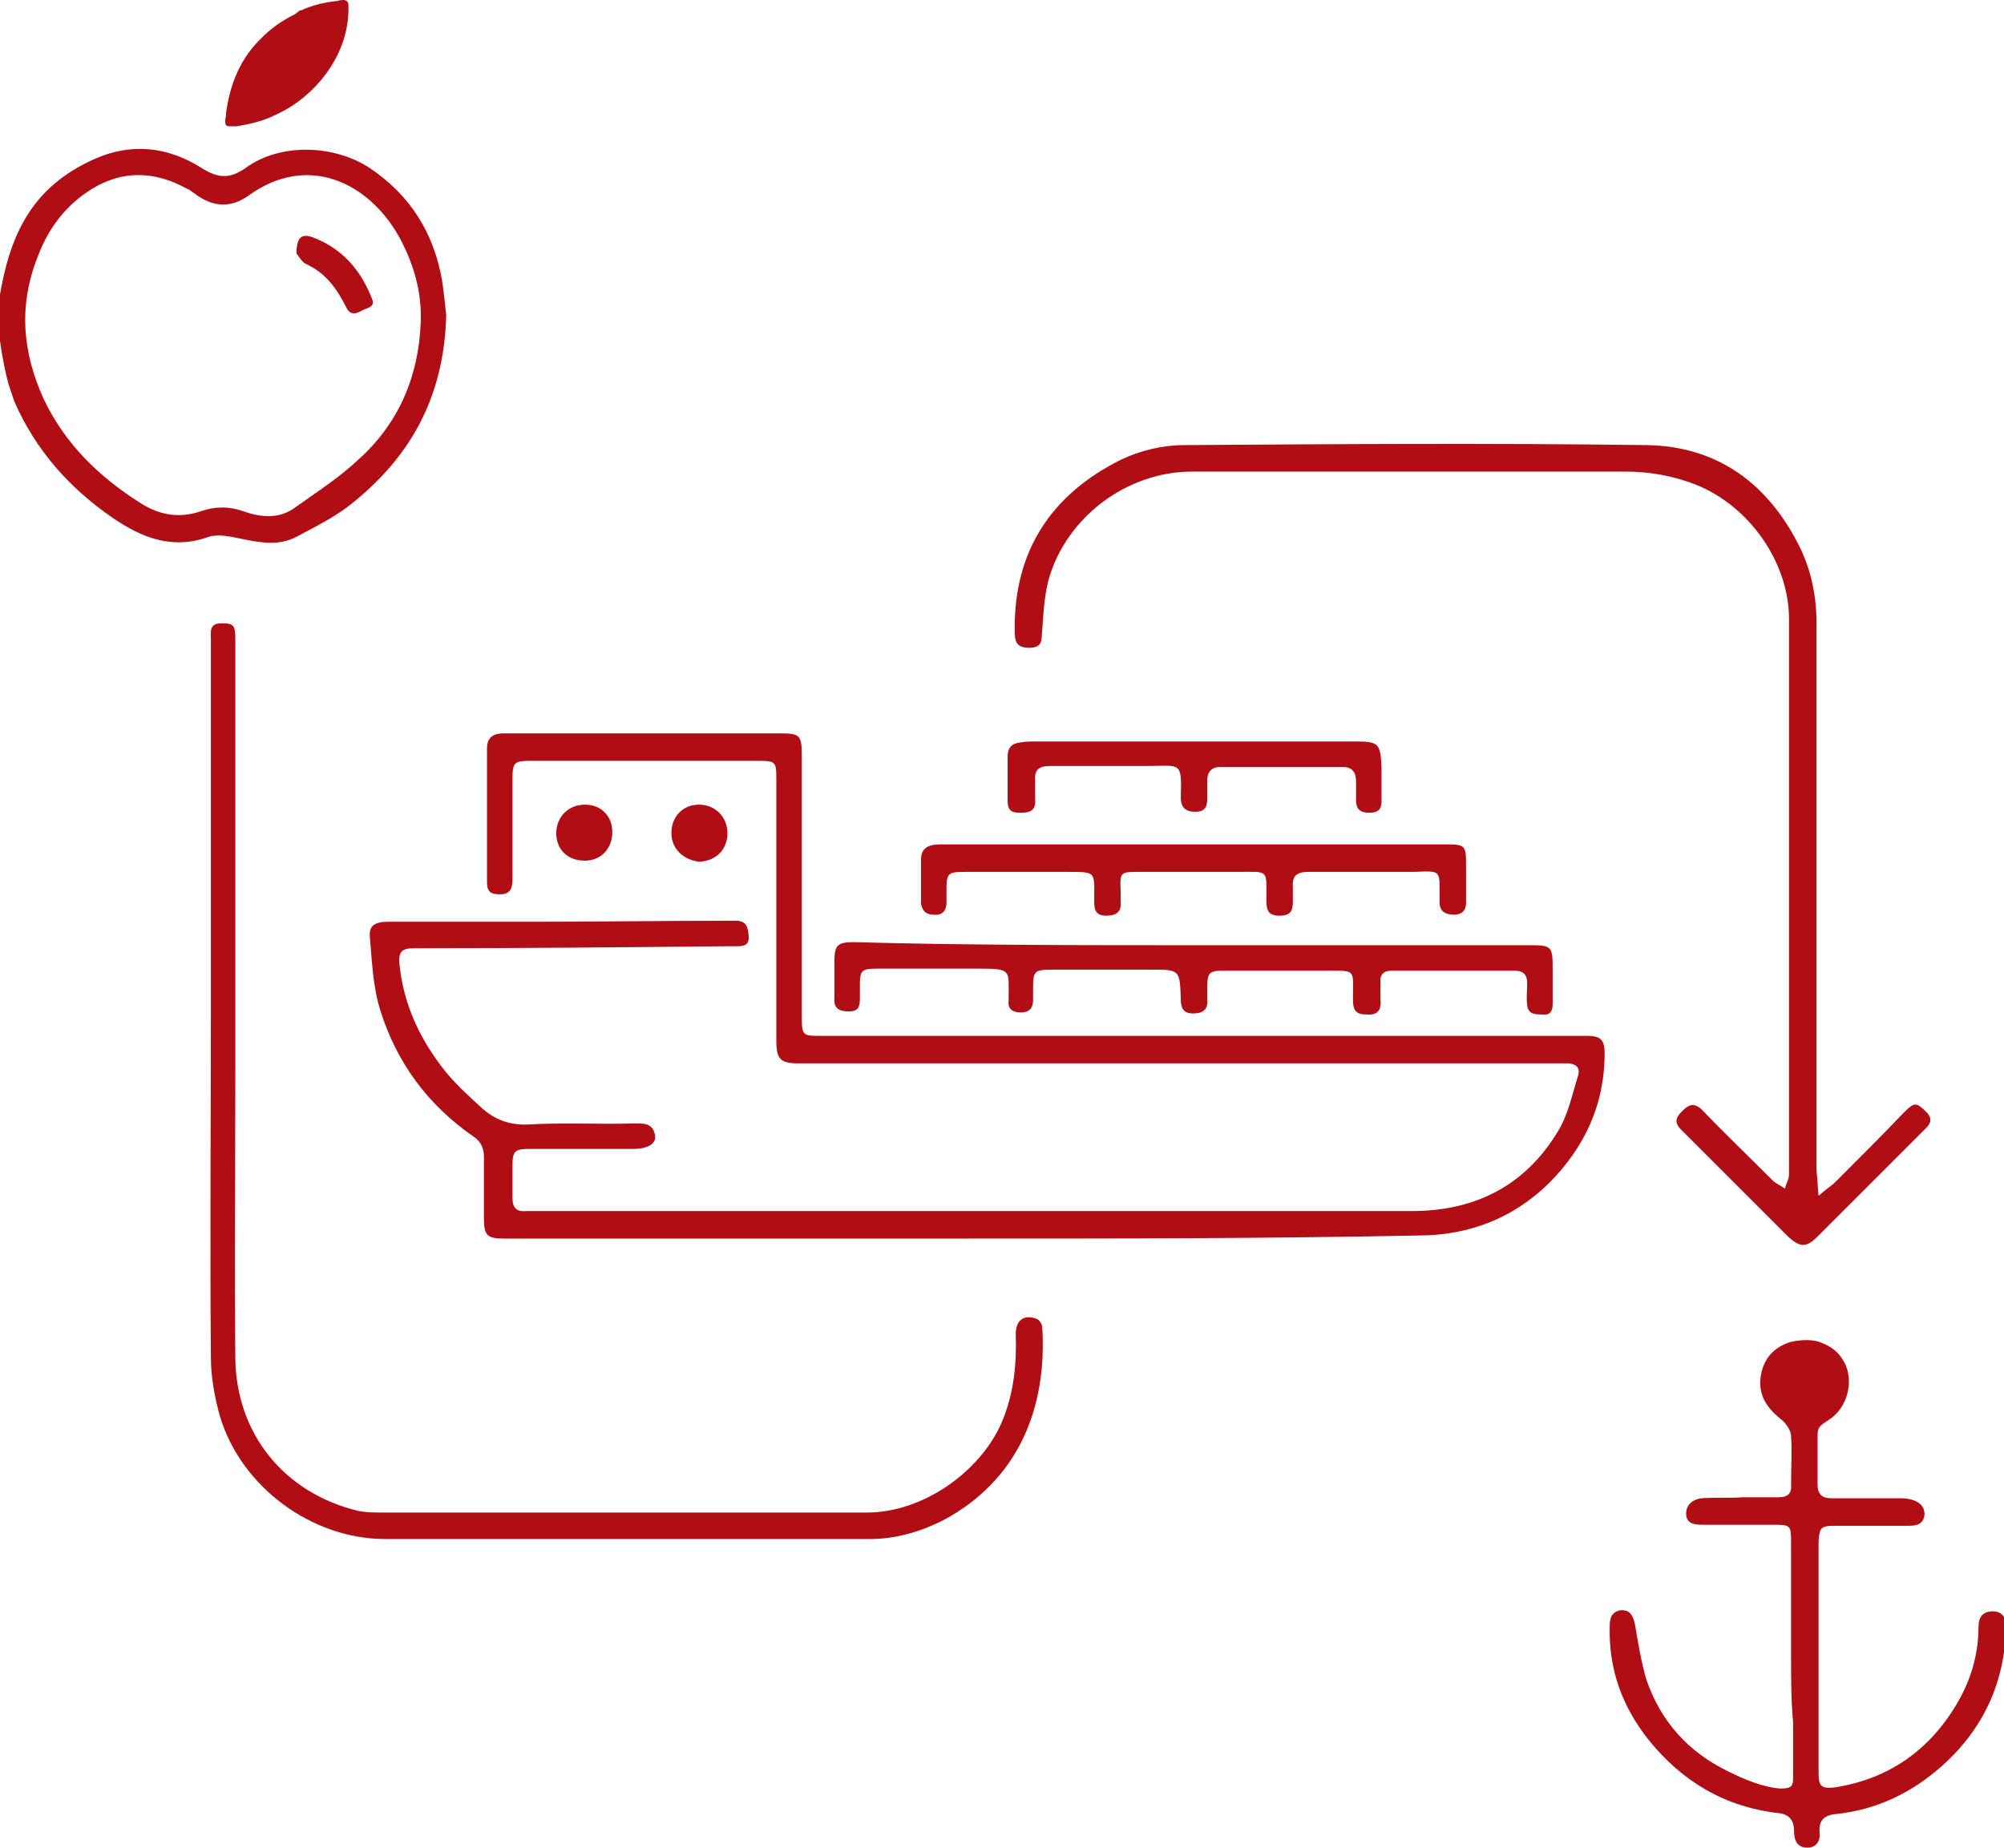
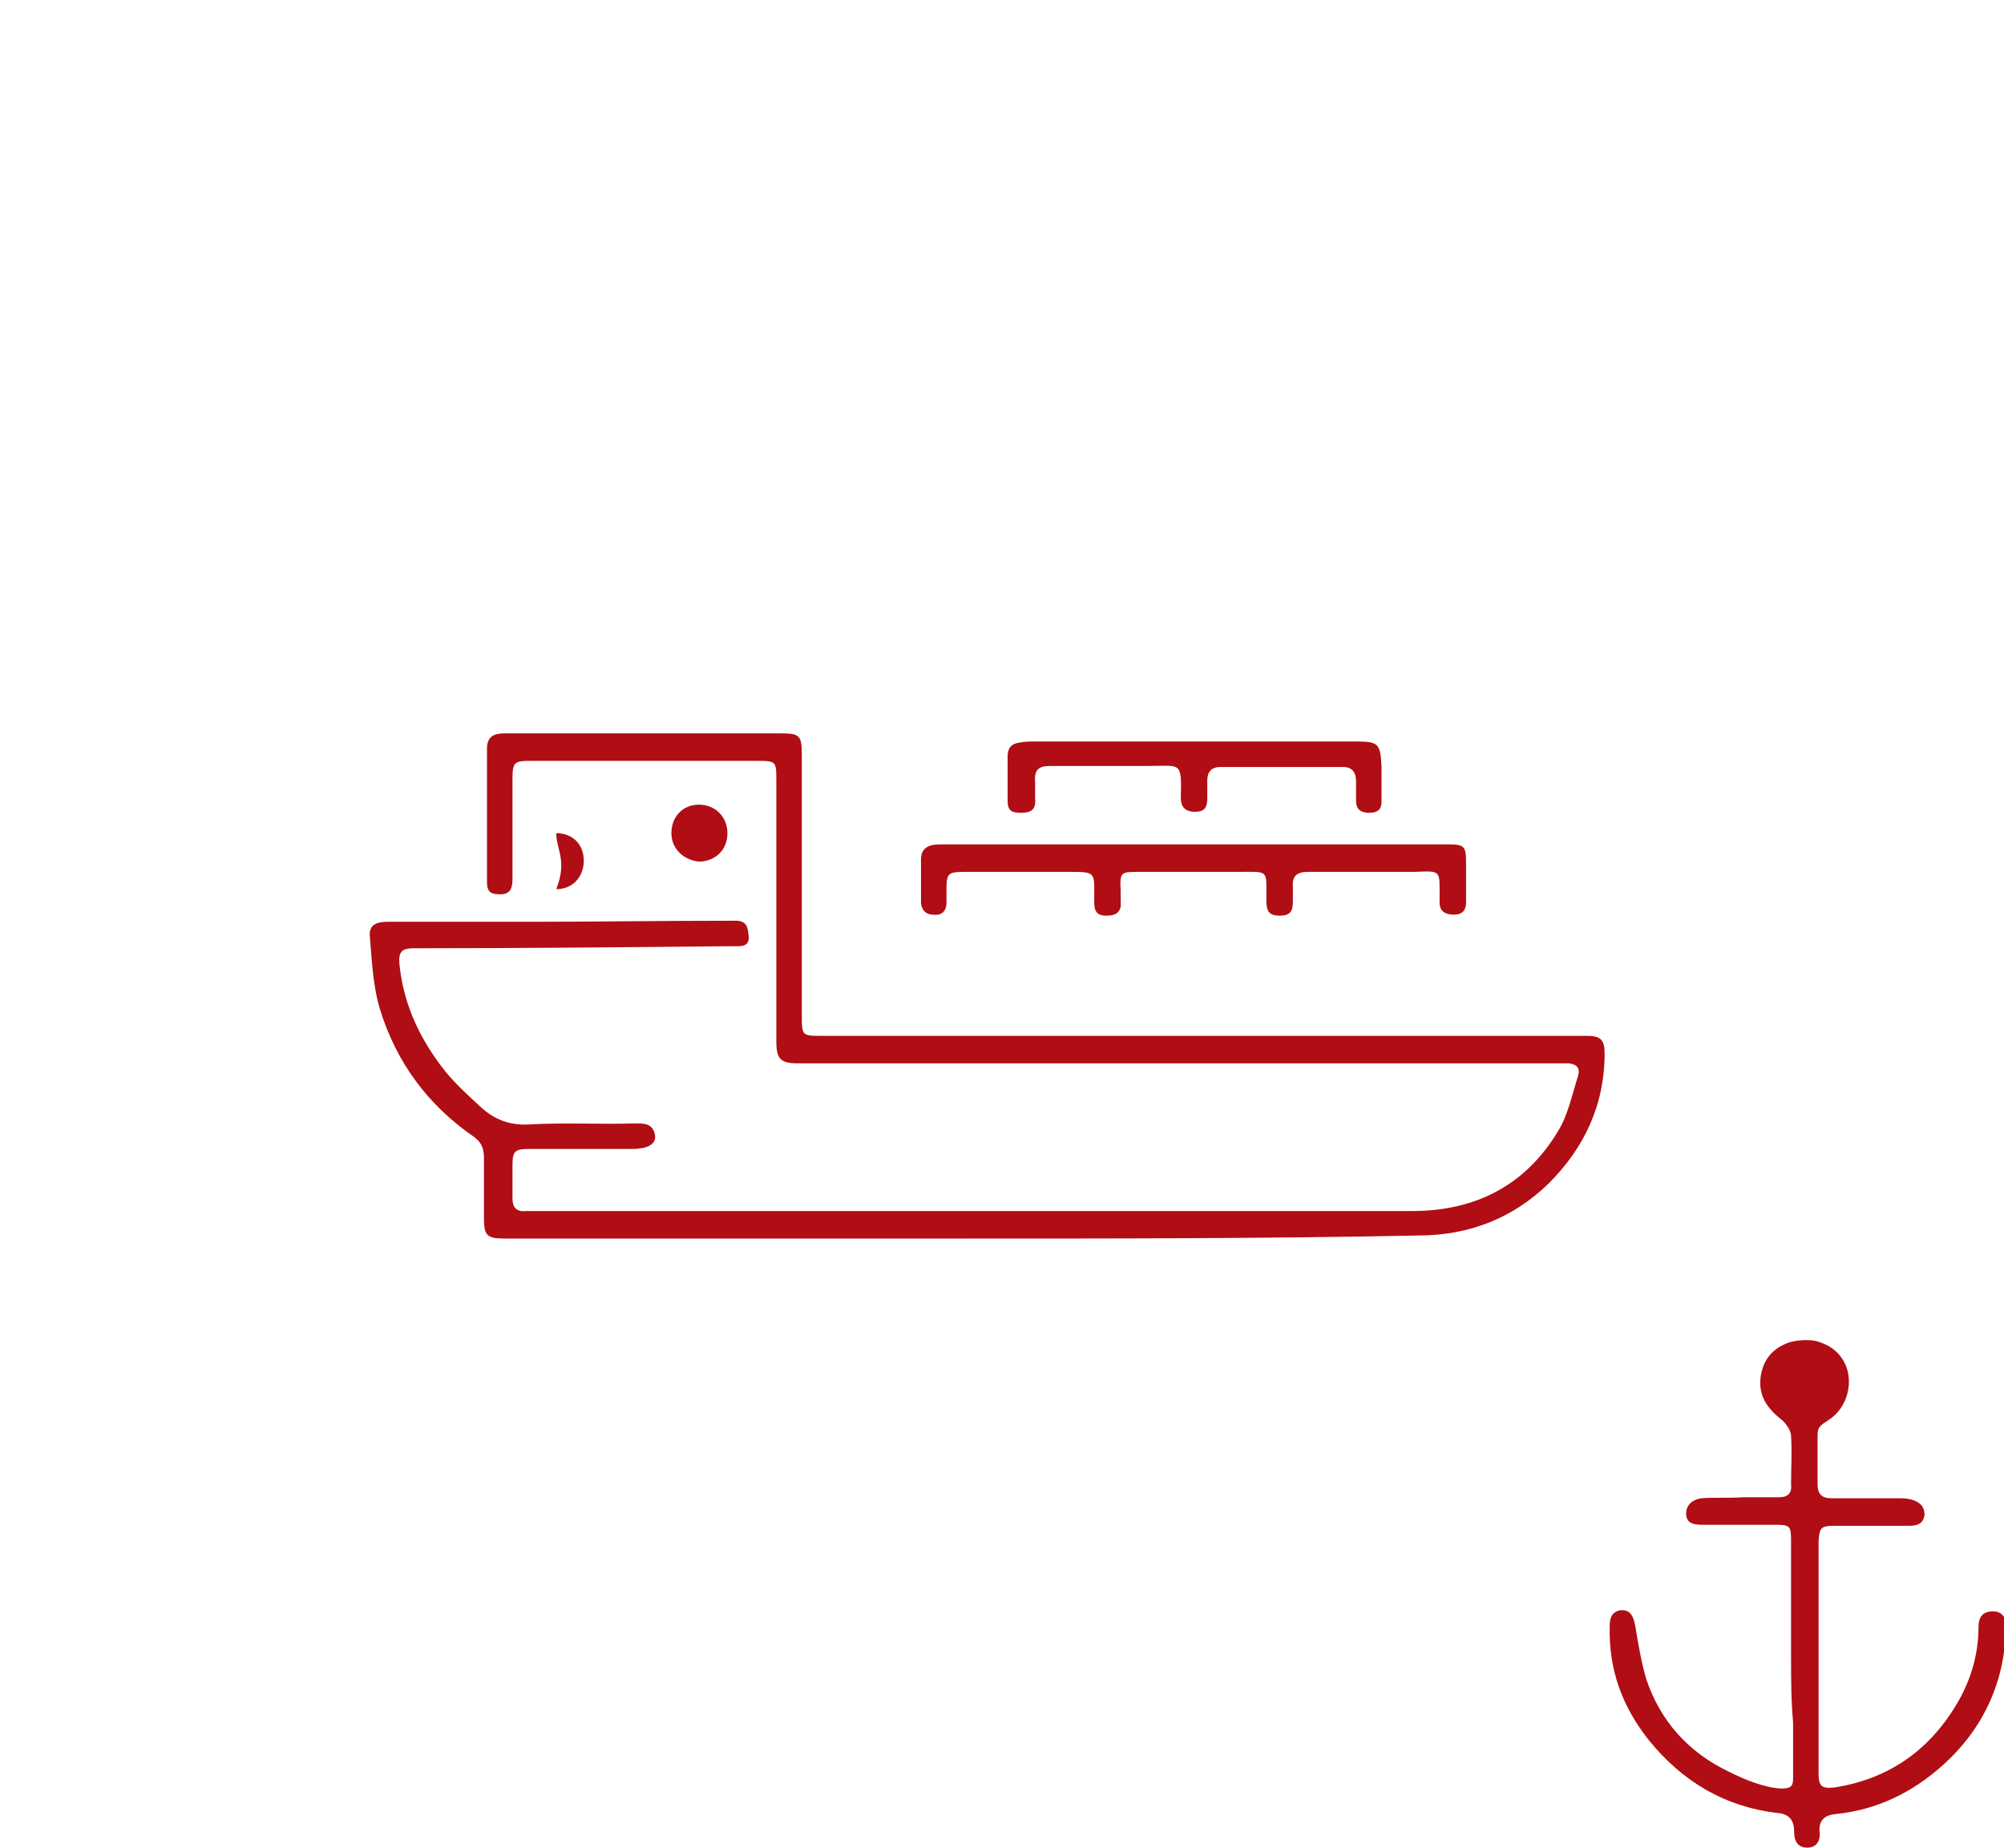
<svg xmlns="http://www.w3.org/2000/svg" version="1.1" id="Capa_1" x="0px" y="0px" viewBox="0 0 196.7 181.4" style="enable-background:new 0 0 196.7 181.4;" xml:space="preserve">
  <style type="text/css">
	.st0{fill:#B00D15;}
</style>
  <g>
    <path class="st0" d="M95.3,121.6c-14.9,0-29.8,0-44.7,0c-0.4,0-0.7,0-1.1,0c-1.7,0-2-0.3-2-2c0-2,0-4,0-6c0-0.9-0.3-1.5-1-2   c-4.5-3.1-7.6-7.3-9.2-12.5c-0.7-2.3-0.8-4.8-1-7.2c-0.1-1.2,0.8-1.4,1.8-1.4c4.7,0,9.3,0,14,0c6.4,0,12.8-0.1,19.2-0.1   c0.4,0,0.7,0,1.1,0c1,0.1,1,0.8,1.1,1.6c0,0.8-0.5,0.9-1.1,0.9c-0.3,0-0.6,0-0.8,0c-10.3,0.1-20.7,0.2-31,0.2   c-1.1,0-1.5,0.3-1.4,1.5c0.4,4.1,2.1,7.6,4.6,10.7c1,1.2,2.2,2.3,3.4,3.4c1.3,1.2,2.8,1.8,4.7,1.7c3.4-0.2,6.9,0,10.3-0.1   c0.9,0,1.9-0.1,2.1,1.2c0.1,0.8-0.7,1.3-2.2,1.3c-3.4,0-6.7,0-10.1,0c-1.5,0-1.7,0.2-1.7,1.7c0,1,0,2.1,0,3.1c0,1,0.4,1.4,1.4,1.3   c0.2,0,0.3,0,0.5,0c28.8,0,57.6,0,86.4,0c6.2,0,11.1-2.5,14.3-7.8c1-1.6,1.4-3.6,2-5.5c0.2-0.7-0.1-1.1-0.9-1.2c-0.4,0-0.9,0-1.3,0   c-24.6,0-49.2,0-73.8,0c-0.2,0-0.3,0-0.5,0c-1.8,0-2.2-0.4-2.2-2.2c0-8.5,0-17,0-25.5c0-2,0-2-2-2c-7.4,0-14.7,0-22.1,0   c-1.6,0-1.8,0.1-1.8,1.8c0,3.3,0,6.6,0,9.8c0,0.9-0.2,1.5-1.2,1.5c-0.9,0-1.3-0.2-1.3-1.2c0-4.4,0-8.7,0-13.1   c0-1.2,0.7-1.5,1.7-1.5c3.5,0,7,0,10.5,0c5.5,0,10.9,0,16.4,0c2.1,0,2.3,0.1,2.3,2.2c0,8.5,0,16.9,0,25.4c0,2.1,0,2.1,2,2.1   c24.6,0,49.3,0,73.9,0c0.4,0,0.8,0,1.2,0c1.3,0,1.7,0.4,1.7,1.7c0,5.1-2,9.3-5.5,12.8c-3.5,3.4-7.8,5.1-12.8,5.1   C124.5,121.6,109.9,121.6,95.3,121.6z" />
-     <path class="st0" d="M178.5,117.4c0.8-0.7,1.3-1,1.7-1.4c2.3-2.3,4.5-4.5,6.7-6.8c1-1,1.2-1,2.2,0c0.5,0.5,0.5,1,0,1.5   c-3.6,3.6-7.1,7.1-10.7,10.7c-1.1,1.1-1.7,1.1-2.9,0c-3.5-3.5-7-7-10.5-10.5c-0.7-0.7-0.5-1.2,0.1-1.8c0.6-0.6,1.1-0.9,1.9-0.2   c2.3,2.4,4.7,4.7,7,7c0.3,0.3,0.8,0.5,1.2,0.8c0.1-0.5,0.4-0.9,0.4-1.4c0-18.2,0-36.4,0-54.5c0-5.6-3.9-11.1-9.1-13.2   c-2.3-0.9-4.6-1.3-7-1.3c-14.2,0-28.4,0-42.5,0c-6.4,0-12.4,4.5-14.1,10.7c-0.4,1.6-0.5,3.3-0.6,4.9c-0.1,0.9,0.1,1.7-1.3,1.7   c-1.3,0-1.4-0.7-1.4-1.7c-0.1-7.8,3.6-13.4,10.5-16.8c1.9-0.9,4.1-1.4,6.1-1.4c15.1-0.1,30.3-0.2,45.4,0c7,0.1,12,3.8,15.1,10.1   c1.1,2.3,1.6,4.8,1.6,7.4c0,17.9,0,35.9,0,53.8C178.4,115.8,178.4,116.4,178.5,117.4z" />
-     <path class="st0" d="M20.7,98.5c0-11.9,0-23.8,0-35.7c0-0.7-0.2-1.6,1-1.6c1.2,0,1.4,0.1,1.4,1.6c0,14.2,0,28.4,0,42.7   c0,9.3-0.1,18.6,0,27.9c0.1,7.3,4.7,13.1,11.9,14.9c0.8,0.2,1.7,0.2,2.6,0.2c15.8,0,31.6,0,47.5,0c5.5,0,11.1-4,13.2-8.8   c1.2-2.8,1.5-5.7,1.4-8.7c0-1.4,0.8-2,2.1-1.5c0.2,0.1,0.5,0.5,0.5,0.8c0.5,8-2.4,15.1-9.8,19c-2.2,1.1-4.6,1.8-7.1,1.8   c-15.9,0-31.7,0-47.6,0c-7.2,0-14.1-5.1-16.2-12c-0.5-1.8-0.9-3.8-0.9-5.8C20.6,121.8,20.7,110.1,20.7,98.5z" />
-     <path class="st0" d="M43.8,30.9c-0.2,8.3-3.7,14.2-9.6,18.8c-1.6,1.2-3.4,2.1-5.1,3c-1.7,0.9-3.5,0.6-5.4,0.2   c-1-0.2-2.2-0.5-3.2-0.2c-3.6,1.3-6.6,0.1-9.5-1.9c-4.2-2.9-7.5-6.6-9.6-11.4c-0.2-0.6-0.4-1.2-0.6-1.8c-0.6-2.4-1.2-5.7-0.9-8.1   C0.9,23.2,3,18.4,9.3,15.6c3.6-1.6,7.2-1.2,10.5,0.9c1.6,1,2.7,1.1,4.3,0c3.4-2.5,8.7-2.3,12.2,0c4,2.7,6.3,6.4,7.1,11.1   C43.6,28.9,43.7,30.2,43.8,30.9z M41.3,31.6c0.1-3-0.7-5.7-2.1-8.3c-3-5.4-9-8.3-14.8-4.1c-1.8,1.3-3.6,1.1-5.3-0.2   c-0.3-0.2-0.5-0.4-0.8-0.5c-3.1-1.7-6.2-1.8-9.2,0c-2.6,1.6-4.3,3.8-5.4,6.7c-1.9,4.8-1.5,9.4,0.6,14c2.1,4.4,5.4,7.6,9.5,10.2   c1.9,1.2,3.8,1.5,5.9,0.8c1.4-0.5,2.8-0.5,4.2,0c1.7,0.6,3.5,0.8,5.1-0.4c2.1-1.5,4.3-2.9,6.2-4.7C39.1,41.6,41.1,37,41.3,31.6z    M34.2,0.5c0,0.2,0,0.3,0,0.6c-0.1,4.6-3.5,8.5-7,10.1c0,0,0,0,0,0c-0.1,0.1-0.3,0.1-0.4,0.2c-1.1,0.5-2.3,0.8-3.6,1   c-0.3,0-0.5,0-0.6,0c-0.4,0-0.5-0.1-0.5-0.5c0-0.2,0.1-0.5,0.1-0.9c0.4-2.8,1.4-5.3,3.5-7.3c0.8-0.8,1.6-1.4,2.5-1.9   c0.3-0.2,0.6-0.3,0.9-0.5c0,0,0,0,0,0C29.3,1.1,29.4,1,29.6,1c0,0,0.1,0,0.2-0.1c1-0.4,2.1-0.7,3.3-0.8C33.4,0,33.6,0,33.7,0   c0,0,0.1,0,0.1,0C34.1,0.1,34.2,0.2,34.2,0.5z M29.1,24.9c0-1.6,0.5-2,1.6-1.6c2.9,1.1,4.7,3.2,5.8,6c0.4,0.9-0.5,0.9-1,1.2   c-0.5,0.3-1.1,0.5-1.5-0.3c-0.9-1.8-2-3.4-4-4.3C29.6,25.7,29.3,25.1,29.1,24.9z" />
-     <path class="st0" d="M117.1,92.8c11,0,22,0,33,0c2.2,0,2.3,0.1,2.3,2.3c0,1.2,0,2.3,0,3.5c0,0.7-0.3,1.1-1,1c-0.7,0-1.4,0-1.5-0.9   c-0.1-0.7,0-1.4,0-2.2c0-0.8-0.4-1.2-1.2-1.2c-4,0-8.1,0-12.1,0c-0.8,0-1.2,0.4-1.1,1.2c0,0.5,0,1,0,1.6c0.1,1-0.2,1.6-1.4,1.5   c-1.1,0-1.3-0.5-1.3-1.5c0-3,0.4-2.8-2.8-2.8c-3.3,0-6.6,0-9.9,0c-1.4,0-1.6,0.2-1.6,1.6c0,0.4,0,0.8,0,1.2c0.1,1-0.4,1.4-1.4,1.4   c-1,0-1.2-0.6-1.2-1.4c-0.1-2.9-0.1-2.9-2.9-2.9c-3.2,0-6.4,0-9.6,0c-1.9,0-2,0.1-2,1.9c0,0.4,0,0.7,0,1.1c0,0.8-0.4,1.2-1.2,1.2   c-0.9,0-1.3-0.4-1.2-1.2c0-0.1,0-0.2,0-0.4c0-2.5,0.3-2.7-2.8-2.7c-3.4,0-6.7,0-10.1,0c-1.6,0-1.7,0.2-1.7,1.7c0,0.4,0,0.8,0,1.2   c0,0.8-0.1,1.3-1.1,1.3c-0.9,0-1.5-0.3-1.4-1.3c0-1.2,0-2.4,0-3.6c0-1.6,0.3-1.9,1.9-1.9C94.7,92.8,105.9,92.8,117.1,92.8z" />
    <path class="st0" d="M117.1,82.9c8.3,0,16.5,0,24.8,0c1.9,0,2,0.1,2,2c0,1.2,0,2.5,0,3.7c0,0.7-0.3,1.2-1.2,1.2   c-0.8,0-1.4-0.3-1.4-1.2c0-0.2,0-0.3,0-0.5c0-2.7,0.2-2.6-2.5-2.5c-3.5,0-7,0-10.4,0c-1.1,0-1.6,0.4-1.5,1.5c0,0.4,0,0.9,0,1.3   c0,0.9-0.1,1.5-1.3,1.5c-1.1,0-1.3-0.5-1.3-1.5c0-3.1,0.3-2.8-2.8-2.8c-3.2,0-6.5,0-9.7,0c-1.8,0-1.9,0-1.8,1.9c0,0.3,0,0.6,0,1   c0.1,1-0.4,1.4-1.4,1.4c-1,0-1.2-0.5-1.2-1.4c0,0,0-0.1,0-0.1c0-2.9,0.3-2.8-2.9-2.8c-3.2,0-6.5,0-9.7,0c-1.8,0-1.9,0.1-1.9,1.9   c0,0.4,0,0.9,0,1.3c-0.1,0.8-0.6,1.1-1.3,1c-0.7,0-1.1-0.4-1.2-1.1c0-1.4,0-2.9,0-4.3c0-1.2,0.8-1.5,1.9-1.5   C100.5,82.9,108.8,82.9,117.1,82.9z" />
    <path class="st0" d="M117.2,72.8c5.3,0,10.6,0,15.9,0c2.2,0,2.4,0.2,2.5,2.5c0,1.1,0,2.2,0,3.4c0,0.8-0.4,1.1-1.2,1.1   c-0.8,0-1.3-0.3-1.3-1.2c0-0.6,0-1.3,0-1.9c0-0.9-0.4-1.4-1.3-1.4c-4,0-8,0-12,0c-0.9,0-1.3,0.5-1.3,1.3c0,0.6,0,1.2,0,1.8   c0,0.9-0.3,1.3-1.2,1.3c-0.9,0-1.4-0.4-1.4-1.4c0.1-3.6,0-3.1-3.2-3.1c-3.2,0-6.4,0-9.6,0c-1.2,0-1.6,0.4-1.5,1.6c0,0.5,0,1,0,1.6   c0.1,1.1-0.4,1.4-1.4,1.4c-0.9,0-1.3-0.2-1.3-1.2c0-1.4,0-2.9,0-4.3c0-0.9,0.4-1.3,1.2-1.4c0.5-0.1,1-0.1,1.4-0.1   C106.8,72.8,112,72.8,117.2,72.8z" />
-     <path class="st0" d="M54.6,81.8c0-1.6,1.2-2.8,2.8-2.8c1.6,0,2.7,1.1,2.7,2.7c0,1.6-1.1,2.8-2.7,2.8C55.7,84.5,54.6,83.4,54.6,81.8   z" />
+     <path class="st0" d="M54.6,81.8c1.6,0,2.7,1.1,2.7,2.7c0,1.6-1.1,2.8-2.7,2.8C55.7,84.5,54.6,83.4,54.6,81.8   z" />
    <path class="st0" d="M65.9,81.8c0-1.6,1.1-2.8,2.7-2.8c1.6,0,2.8,1.2,2.8,2.8c0,1.6-1.1,2.7-2.7,2.8C67.2,84.5,65.9,83.4,65.9,81.8   z" />
    <path class="st0" d="M175.8,162.7c0-3.8,0-7.6,0-11.4c0-1.5-0.1-1.6-1.6-1.6c-2.4,0-4.7,0-7.1,0c-0.8,0-1.6-0.1-1.6-1.1   c0-0.9,0.7-1.4,1.5-1.5c1.3-0.1,2.7,0,4.1-0.1c1.2,0,2.3,0,3.5,0c0.9,0,1.3-0.4,1.2-1.3c0-1.6,0.1-3.2,0-4.7c0-0.5-0.4-1.1-0.8-1.5   c-1.4-1.1-2.4-2.3-2.2-4.2c0.2-1.7,1.1-2.9,2.8-3.5c0.7-0.2,2.1-0.4,3.1,0c1.1,0.4,1.8,1,2.3,1.9c1,1.8,0.4,4.5-1.5,5.7   c-0.9,0.6-1.1,0.7-1.1,1.6c0,1.4,0,3.3,0,4.7c0,1,0.4,1.4,1.4,1.4c2.2,0,4.3,0,6.5,0c0.4,0,0.8,0,1.2,0.1c0.8,0.2,1.4,0.6,1.4,1.5   c-0.1,0.9-0.7,1.1-1.5,1.1c-2.4,0-4.9,0-7.3,0c-1.4,0-1.5,0.2-1.6,1.5c0,7.6,0,15.2,0,22.8c0,1.3,0.3,1.5,1.5,1.4   c5.3-0.8,9.3-3.6,12-8.1c1.4-2.3,2.2-4.9,2.2-7.7c0-0.9,0.4-1.5,1.4-1.5c1,0,1.3,0.7,1.3,1.5c-0.1,5.4-2.2,10-6.2,13.6   c-3,2.7-6.5,4.4-10.5,4.8c-1.1,0.1-1.7,0.6-1.6,1.8c0.1,0.8-0.3,1.5-1.2,1.5c-1,0-1.3-0.7-1.3-1.6c0-1.1-0.5-1.7-1.6-1.8   c-5.2-0.6-9.4-3.1-12.7-7.2c-2.6-3.3-3.9-6.9-3.8-11.1c0-0.7,0.1-1.4,1-1.6c0.9-0.1,1.3,0.4,1.5,1.5c0.3,1.8,0.6,3.6,1.1,5.3   c1.4,4.1,4.1,7.1,8,9c1.6,0.8,3.5,1.6,5.2,1.7c1.1,0,1.2-0.3,1.2-1.1c0-1.8,0-3.6,0-5.4C175.8,166.9,175.8,164.8,175.8,162.7z" />
  </g>
</svg>